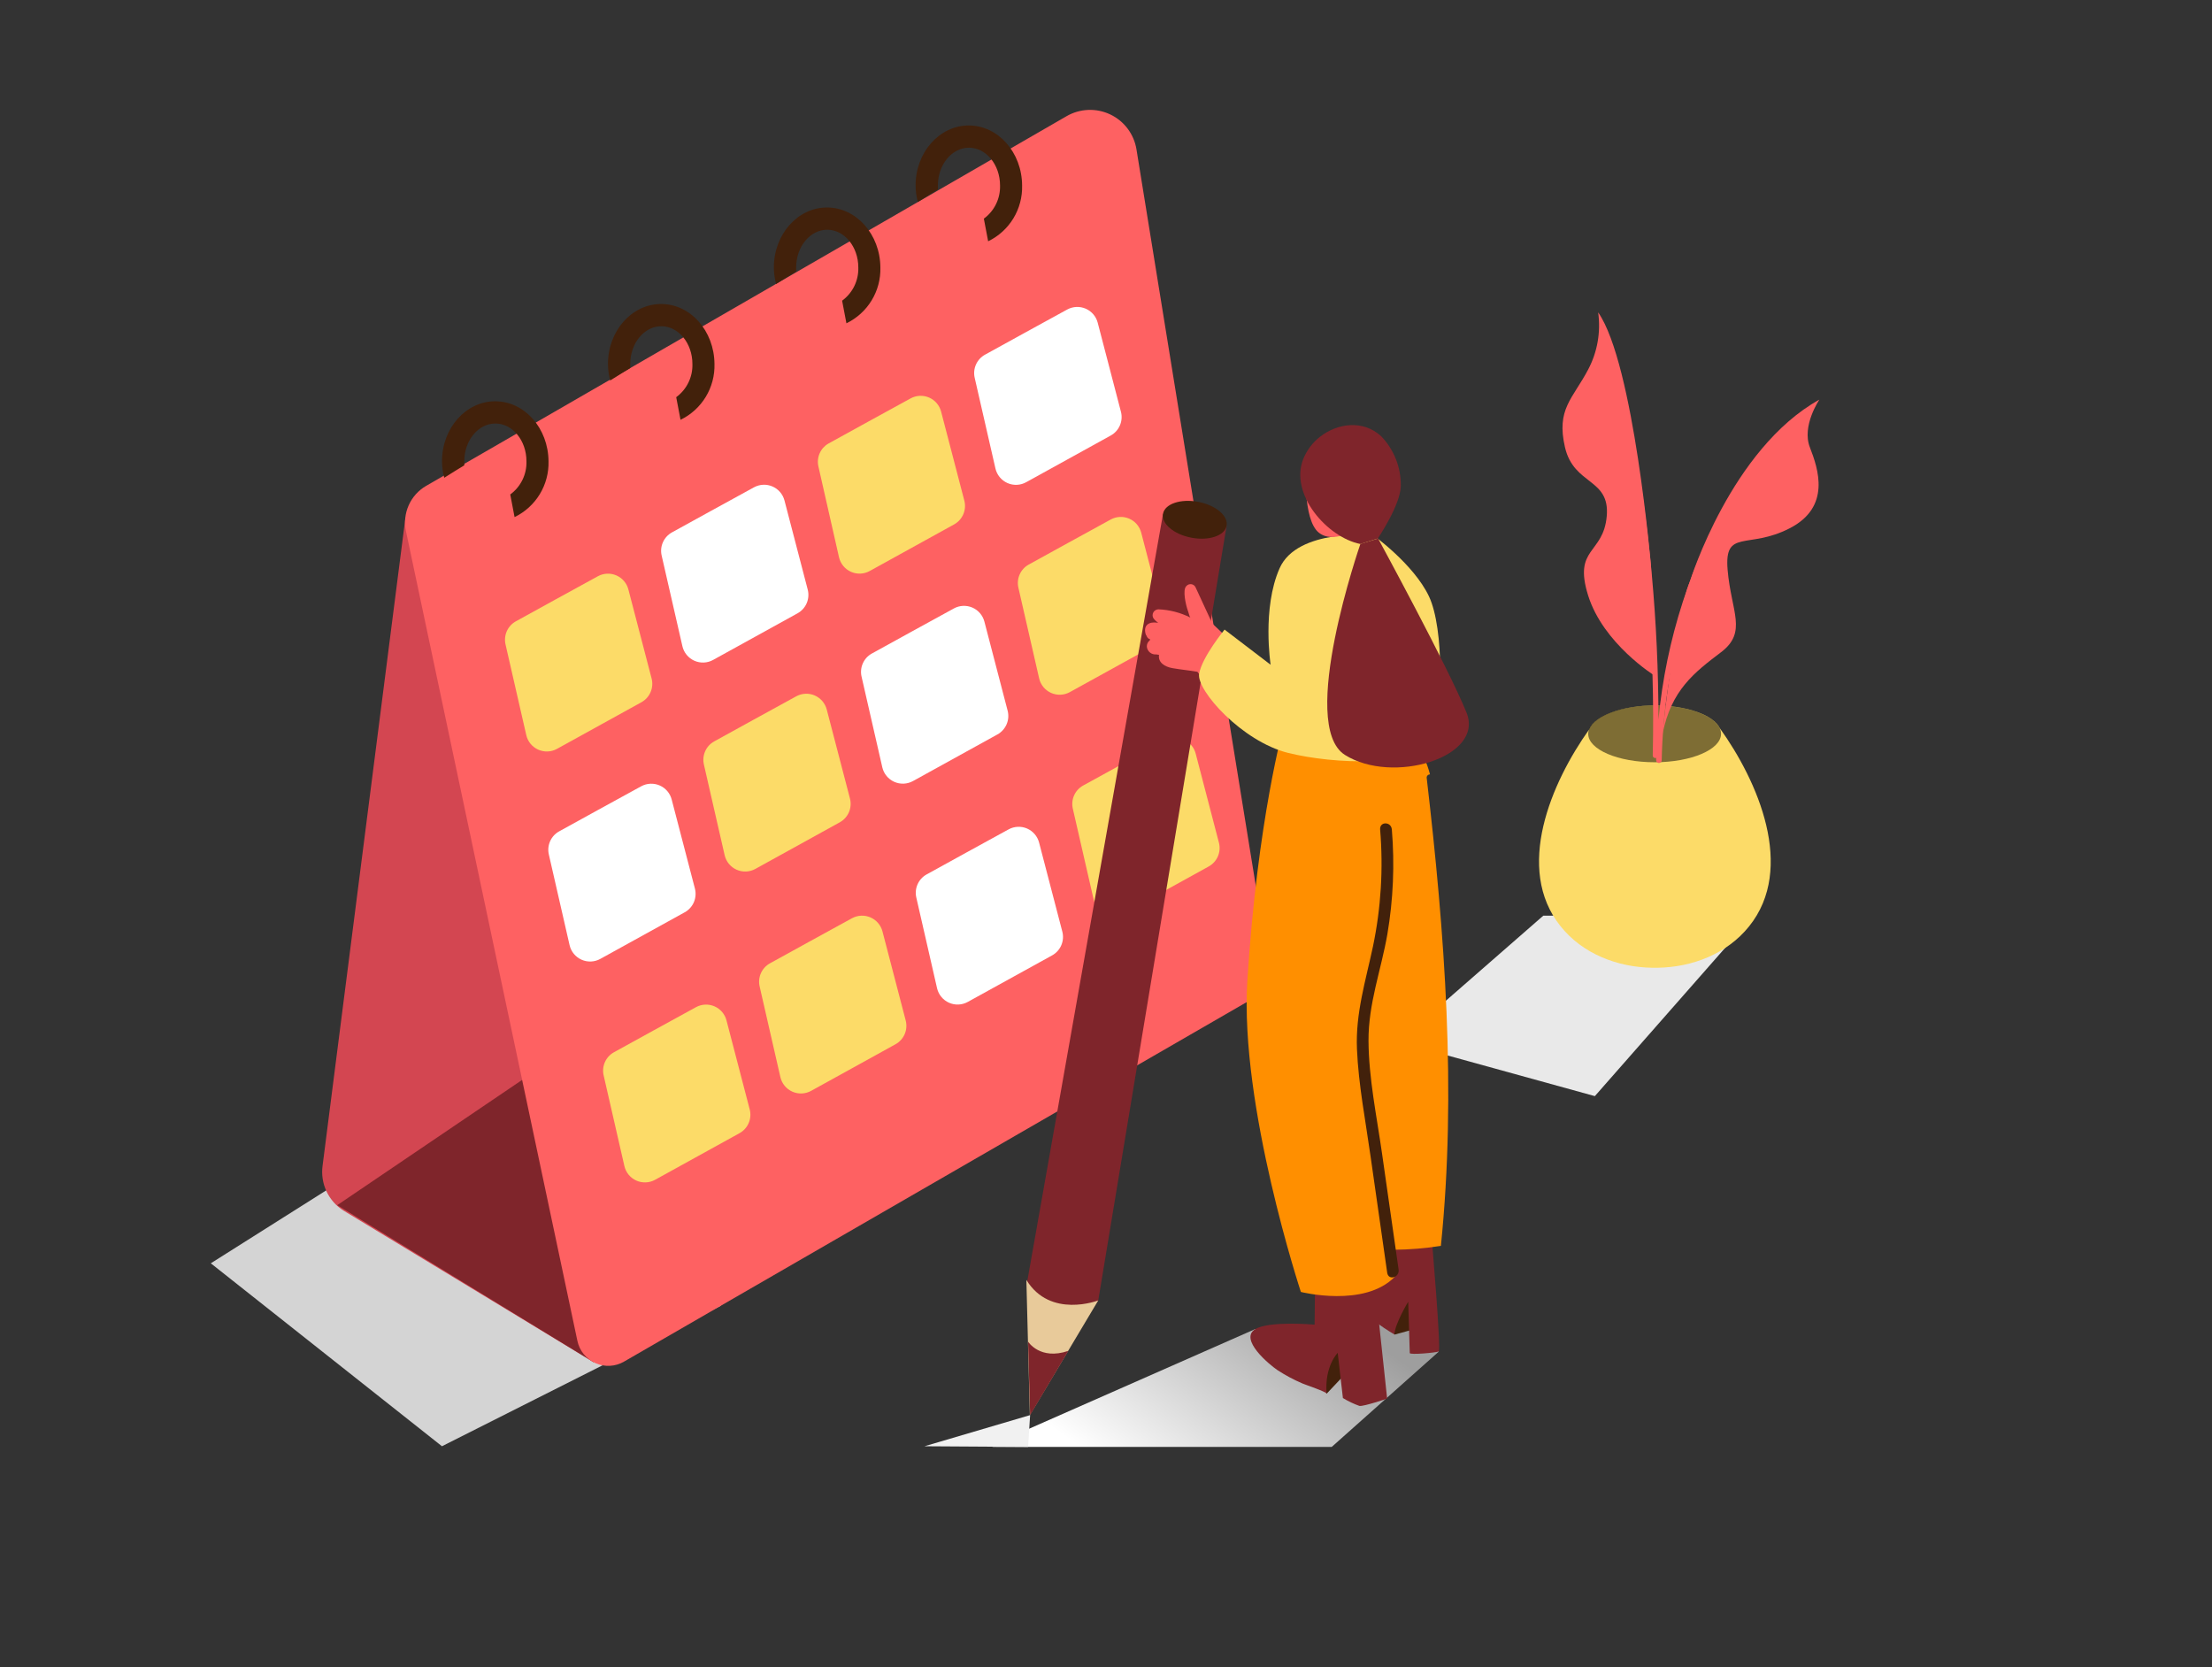
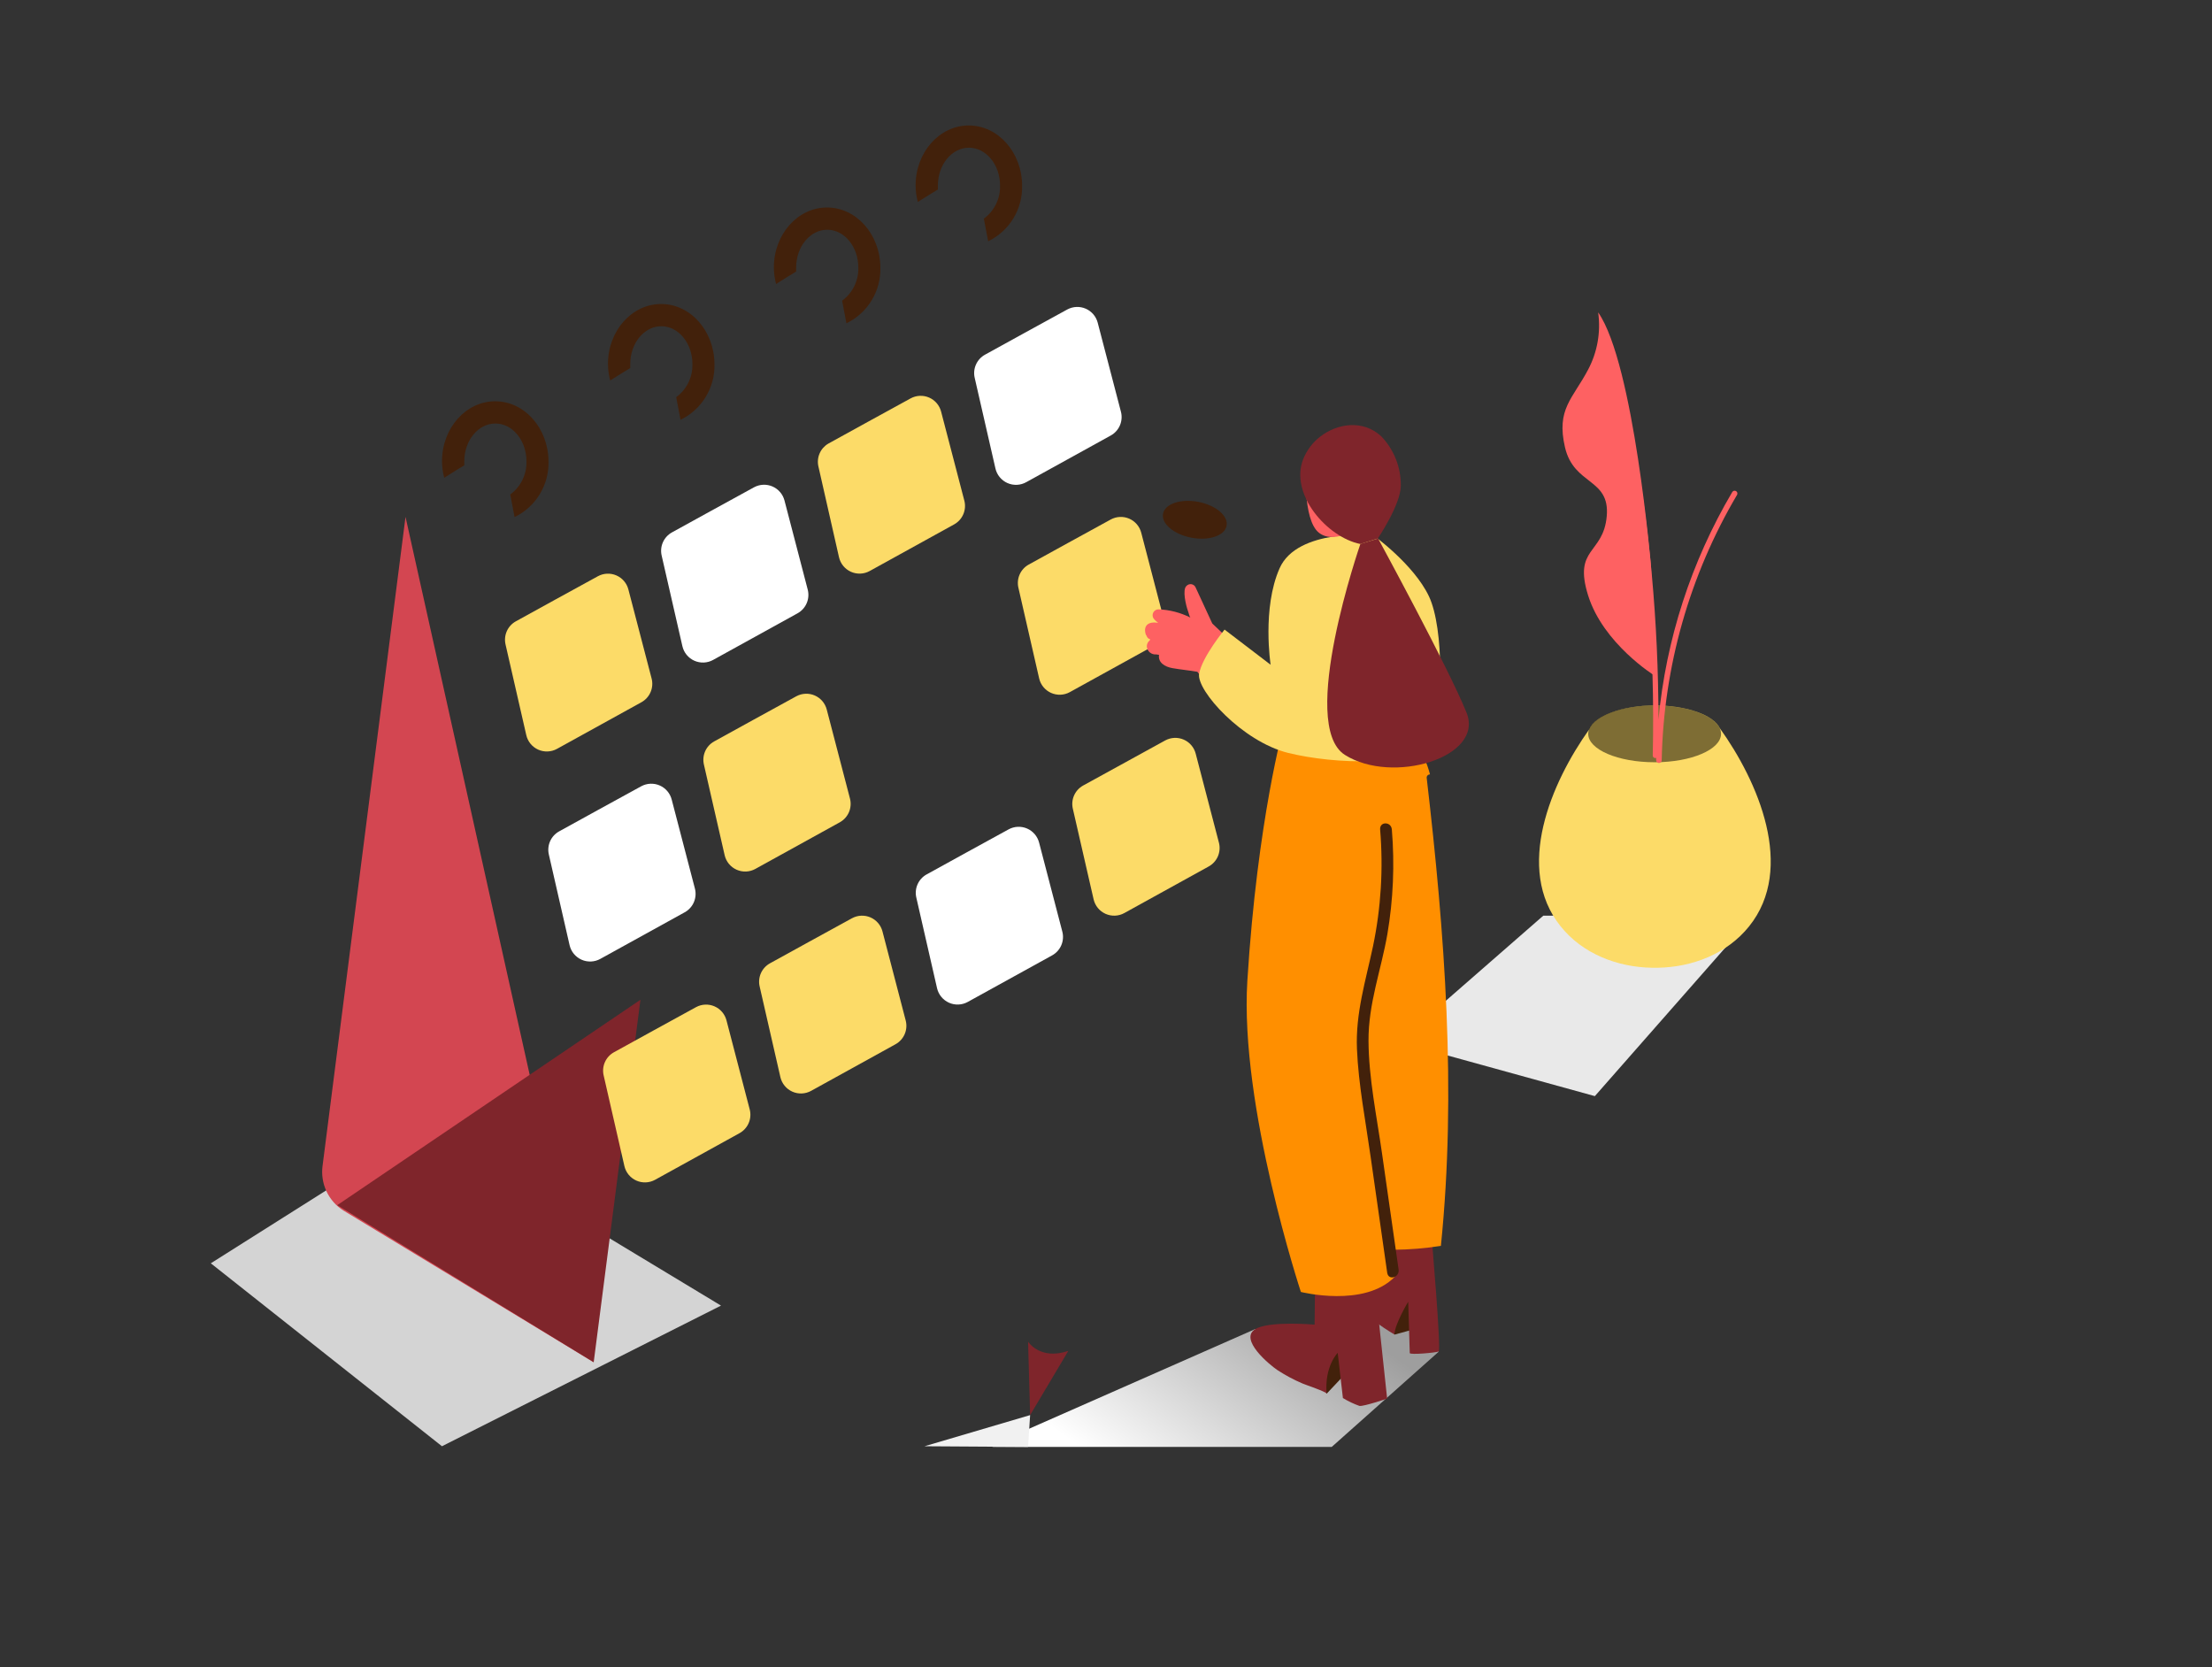
<svg xmlns="http://www.w3.org/2000/svg" width="268" height="202" viewBox="0 0 268 202" fill="none">
  <rect x="0" y="0" width="268" height="202" fill="#333333" stroke="none" />
  <path d="M161.349 175.3L174.314 163.762L172.056 159.219L164.418 157.785L162.663 162.328L152.083 161.021L119.87 175.219L120.352 175.3H161.349Z" fill="url(#paint0_linear)" />
  <path d="M51.597 136.592L25.54 153.055L53.546 175.219L87.355 158.18" fill="url(#paint1_linear)" />
  <path d="M186.983 110.937L169.456 126.24L193.228 132.8L212.443 110.937" fill="url(#paint2_linear)" />
  <path d="M208.37 88.229C207.633 86.648 204.383 85.462 200.484 85.462C196.585 85.462 193.174 86.715 192.551 88.356C187.968 94.775 183.453 105.228 189.087 112.236C191.767 115.587 195.995 117.181 200.169 117.248H200.839C205.013 117.181 209.228 115.58 211.914 112.236C217.582 105.181 212.973 94.635 208.37 88.229Z" fill="#FCDB68" />
  <path opacity="0.5" d="M200.471 92.35C204.915 92.35 208.518 90.808 208.518 88.906C208.518 87.004 204.915 85.462 200.471 85.462C196.027 85.462 192.424 87.004 192.424 88.906C192.424 90.808 196.027 92.35 200.471 92.35Z" fill="black" />
  <path d="M209.864 59.632C204.899 68.053 201.85 77.464 200.933 87.197C200.933 75.42 199.852 63.667 197.704 52.087C197.63 51.679 197.034 51.853 197.074 52.262C199.476 65.204 200.538 78.359 200.243 91.519C200.241 91.57 200.251 91.62 200.274 91.666C200.296 91.712 200.329 91.751 200.37 91.781C200.411 91.811 200.459 91.83 200.509 91.837C200.56 91.844 200.611 91.838 200.658 91.82C200.658 91.914 200.658 92.015 200.658 92.109C200.658 92.197 200.694 92.283 200.757 92.345C200.819 92.408 200.905 92.444 200.993 92.444C201.082 92.444 201.168 92.408 201.23 92.345C201.293 92.283 201.328 92.197 201.328 92.109C201.556 80.781 204.701 69.704 210.461 59.947C210.502 59.868 210.511 59.775 210.485 59.69C210.458 59.605 210.399 59.533 210.32 59.491C210.241 59.45 210.148 59.441 210.063 59.467C209.977 59.494 209.906 59.553 209.864 59.632Z" fill="#FE6162" />
-   <path d="M204.779 70.346C204.779 70.346 209.757 54.339 220.43 48.416C220.43 48.416 218.266 51.592 219.278 54.192C220.289 56.791 221.877 61.415 216.825 64.008C211.774 66.601 208.886 64.008 209.315 69.06C209.744 74.112 211.747 76.571 208.511 79.023C205.275 81.475 202.481 83.613 201.436 88.899C201.442 88.906 202.662 75.666 204.779 70.346Z" fill="#FE6162" />
  <path d="M200.035 68.657C200.035 68.657 197.965 44.047 193.63 37.849C193.962 40.226 193.538 42.648 192.417 44.771C190.541 48.328 188.531 49.561 189.61 54.198C190.689 58.834 195.084 57.91 194.668 62.547C194.253 67.183 190.581 66.305 192.417 72.155C194.253 78.004 200.457 81.85 200.457 81.85" fill="#FE6162" />
  <path d="M71.925 165.042L41.641 146.683C40.735 146.119 40.012 145.306 39.558 144.34C39.104 143.375 38.938 142.299 39.081 141.242L49.131 62.621L71.925 165.042Z" fill="#D34651" />
  <path d="M40.856 146.012L77.593 121.127L71.931 165.041L40.856 146.012Z" fill="#7F252B" />
-   <path d="M49.185 64.356L69.955 162.448C70.079 163.039 70.342 163.592 70.721 164.061C71.1 164.53 71.585 164.903 72.136 165.149C72.687 165.395 73.289 165.507 73.891 165.475C74.494 165.444 75.08 165.27 75.603 164.968L151.48 121.161C152.263 120.709 152.889 120.03 153.277 119.214C153.665 118.398 153.795 117.483 153.651 116.591L137.692 18.097C137.544 17.186 137.178 16.326 136.624 15.588C136.07 14.851 135.345 14.259 134.512 13.864C133.679 13.468 132.763 13.281 131.841 13.318C130.92 13.355 130.021 13.615 129.223 14.076L51.637 58.861C50.7 59.401 49.959 60.223 49.519 61.21C49.078 62.197 48.961 63.298 49.185 64.356Z" fill="#FE6162" />
  <path d="M59.992 48.617C56.441 48.617 53.553 51.873 53.553 55.873C53.557 56.552 53.647 57.227 53.821 57.883L54.089 57.716C54.806 57.253 55.543 56.811 56.253 56.376C56.253 56.215 56.253 56.054 56.253 55.887C56.253 53.361 57.942 51.31 60.019 51.31C62.096 51.31 63.784 53.367 63.784 55.887C63.808 56.666 63.641 57.439 63.299 58.139C62.957 58.84 62.45 59.446 61.821 59.907C61.991 60.8 62.165 61.714 62.344 62.647C63.606 62.037 64.666 61.075 65.396 59.877C66.126 58.679 66.494 57.295 66.457 55.893C66.431 51.866 63.543 48.617 59.992 48.617Z" fill="#42210B" />
  <path d="M80.099 36.831C76.548 36.831 73.66 40.087 73.66 44.087C73.664 44.766 73.754 45.442 73.928 46.098L74.196 45.93C74.913 45.468 75.65 45.026 76.36 44.59C76.36 44.429 76.36 44.268 76.36 44.101C76.36 41.575 78.048 39.525 80.125 39.525C82.202 39.525 83.891 41.582 83.891 44.101C83.914 44.88 83.748 45.653 83.406 46.353C83.064 47.054 82.556 47.66 81.928 48.121C82.097 49.014 82.272 49.928 82.45 50.861C83.713 50.251 84.773 49.289 85.503 48.091C86.232 46.893 86.601 45.51 86.564 44.108C86.537 40.081 83.65 36.831 80.099 36.831Z" fill="#42210B" />
  <path d="M100.198 25.139C96.647 25.139 93.76 28.395 93.76 32.396C93.764 33.074 93.854 33.75 94.028 34.406L94.296 34.238C95.013 33.776 95.75 33.334 96.46 32.898C96.46 32.737 96.46 32.577 96.46 32.409C96.46 29.883 98.148 27.833 100.225 27.833C102.302 27.833 103.991 29.89 103.991 32.409C104.014 33.188 103.848 33.961 103.506 34.662C103.164 35.362 102.656 35.969 102.028 36.429C102.197 37.323 102.371 38.236 102.55 39.17C103.813 38.559 104.873 37.597 105.602 36.399C106.332 35.201 106.701 33.818 106.664 32.416C106.644 28.395 103.749 25.139 100.198 25.139Z" fill="#42210B" />
  <path d="M117.371 15.202C113.82 15.202 110.932 18.459 110.932 22.459C110.936 23.137 111.026 23.813 111.2 24.469L111.468 24.301C112.185 23.839 112.922 23.397 113.632 22.961C113.632 22.8 113.632 22.64 113.632 22.472C113.632 19.946 115.32 17.896 117.397 17.896C119.474 17.896 121.163 19.953 121.163 22.472C121.186 23.251 121.02 24.024 120.678 24.725C120.336 25.425 119.828 26.032 119.2 26.492C119.369 27.386 119.544 28.299 119.722 29.233C120.985 28.622 122.045 27.66 122.775 26.462C123.504 25.264 123.873 23.881 123.836 22.479C123.816 18.452 120.922 15.202 117.371 15.202Z" fill="#42210B" />
  <path d="M62.484 75.284C64.916 73.944 69.472 71.431 72.447 69.81C72.787 69.626 73.165 69.522 73.552 69.505C73.939 69.488 74.324 69.56 74.679 69.714C75.034 69.868 75.35 70.101 75.601 70.395C75.853 70.689 76.034 71.037 76.132 71.411L78.946 82.199C79.09 82.748 79.047 83.329 78.824 83.851C78.6 84.373 78.21 84.805 77.713 85.08L67.482 90.728C67.137 90.919 66.751 91.026 66.357 91.043C65.963 91.059 65.57 90.984 65.21 90.823C64.849 90.662 64.531 90.419 64.28 90.115C64.029 89.81 63.853 89.451 63.764 89.067L61.251 78.085C61.126 77.548 61.178 76.984 61.4 76.479C61.622 75.974 62.003 75.554 62.484 75.284Z" fill="#FCDB68" />
  <path d="M81.398 64.51C83.83 63.17 88.386 60.658 91.361 59.036C91.702 58.852 92.079 58.748 92.466 58.731C92.853 58.714 93.238 58.786 93.593 58.94C93.948 59.094 94.264 59.327 94.515 59.621C94.767 59.915 94.948 60.263 95.046 60.638L97.86 71.425C98.004 71.974 97.961 72.555 97.738 73.077C97.515 73.599 97.124 74.031 96.627 74.306L86.396 79.954C86.051 80.145 85.665 80.252 85.271 80.269C84.877 80.285 84.484 80.21 84.124 80.049C83.763 79.888 83.445 79.646 83.194 79.341C82.944 79.036 82.767 78.677 82.678 78.293L80.165 67.311C80.04 66.774 80.092 66.21 80.314 65.705C80.537 65.2 80.917 64.78 81.398 64.51Z" fill="white" />
  <path d="M100.373 53.736C102.805 52.396 107.361 49.883 110.336 48.262C110.676 48.078 111.054 47.973 111.441 47.956C111.827 47.94 112.213 48.011 112.568 48.166C112.923 48.32 113.238 48.553 113.49 48.847C113.741 49.141 113.923 49.489 114.021 49.863L116.835 60.651C116.979 61.2 116.936 61.781 116.712 62.303C116.489 62.824 116.098 63.257 115.602 63.532L105.371 69.18C105.025 69.371 104.64 69.478 104.246 69.495C103.851 69.511 103.459 69.436 103.098 69.275C102.738 69.114 102.42 68.871 102.169 68.567C101.918 68.262 101.741 67.903 101.652 67.518L99.16 56.53C99.034 55.996 99.084 55.435 99.303 54.932C99.521 54.428 99.897 54.009 100.373 53.736Z" fill="#FCDB68" />
  <path d="M119.347 42.968C121.779 41.628 126.335 39.116 129.31 37.494C129.65 37.31 130.028 37.206 130.415 37.189C130.802 37.172 131.187 37.244 131.542 37.398C131.897 37.552 132.212 37.785 132.464 38.079C132.716 38.373 132.897 38.721 132.995 39.096L135.809 49.883C135.953 50.432 135.91 51.013 135.687 51.535C135.463 52.057 135.073 52.489 134.576 52.764L124.345 58.413C123.998 58.608 123.609 58.72 123.211 58.738C122.812 58.757 122.415 58.681 122.051 58.519C121.687 58.356 121.366 58.11 121.114 57.8C120.862 57.491 120.686 57.127 120.6 56.737L118.087 45.756C117.967 45.217 118.025 44.654 118.252 44.152C118.479 43.649 118.863 43.234 119.347 42.968Z" fill="white" />
  <path d="M67.73 100.732C70.162 99.392 74.718 96.879 77.693 95.258C78.034 95.074 78.412 94.969 78.798 94.953C79.185 94.936 79.57 95.007 79.925 95.162C80.28 95.316 80.596 95.549 80.847 95.843C81.099 96.137 81.281 96.485 81.378 96.859L84.192 107.647C84.336 108.196 84.293 108.777 84.07 109.299C83.847 109.82 83.456 110.253 82.959 110.528L72.728 116.176C72.383 116.367 71.998 116.474 71.603 116.491C71.209 116.507 70.816 116.432 70.456 116.271C70.095 116.11 69.777 115.867 69.526 115.563C69.276 115.258 69.099 114.899 69.01 114.515L66.498 103.533C66.372 102.995 66.424 102.432 66.646 101.926C66.868 101.421 67.249 101.002 67.73 100.732Z" fill="white" />
  <path d="M86.517 89.831C88.949 88.49 93.505 85.978 96.48 84.356C96.82 84.172 97.198 84.068 97.585 84.051C97.972 84.034 98.357 84.106 98.712 84.26C99.067 84.415 99.382 84.648 99.634 84.942C99.886 85.236 100.067 85.583 100.165 85.958L102.979 96.745C103.123 97.294 103.08 97.876 102.857 98.397C102.633 98.919 102.243 99.352 101.746 99.626L91.515 105.275C91.17 105.465 90.784 105.573 90.39 105.589C89.996 105.606 89.603 105.53 89.243 105.369C88.882 105.208 88.564 104.966 88.313 104.661C88.062 104.357 87.886 103.998 87.797 103.613L85.284 92.631C85.159 92.094 85.211 91.53 85.433 91.025C85.655 90.52 86.036 90.101 86.517 89.831Z" fill="#FCDB68" />
-   <path d="M105.619 79.184C108.051 77.844 112.607 75.331 115.582 73.71C115.922 73.525 116.3 73.421 116.687 73.404C117.073 73.388 117.459 73.459 117.814 73.613C118.169 73.768 118.484 74.001 118.736 74.295C118.987 74.589 119.169 74.936 119.267 75.311L122.081 86.098C122.225 86.647 122.182 87.229 121.958 87.75C121.735 88.272 121.344 88.705 120.848 88.98L110.617 94.628C110.271 94.818 109.886 94.926 109.492 94.942C109.097 94.959 108.705 94.883 108.344 94.722C107.984 94.561 107.666 94.319 107.415 94.014C107.164 93.71 106.987 93.351 106.898 92.966L104.386 81.984C104.26 81.447 104.312 80.883 104.535 80.378C104.757 79.873 105.137 79.454 105.619 79.184Z" fill="white" />
  <path d="M124.62 68.41C127.052 67.07 131.608 64.557 134.583 62.935C134.923 62.751 135.301 62.647 135.688 62.63C136.075 62.614 136.46 62.685 136.815 62.839C137.17 62.994 137.485 63.227 137.737 63.521C137.989 63.815 138.17 64.162 138.268 64.537L141.082 75.324C141.226 75.873 141.183 76.455 140.96 76.977C140.736 77.498 140.345 77.931 139.849 78.206L129.618 83.854C129.272 84.044 128.887 84.152 128.493 84.168C128.099 84.185 127.706 84.109 127.345 83.948C126.985 83.787 126.667 83.545 126.416 83.24C126.165 82.936 125.988 82.577 125.9 82.192L123.387 71.21C123.261 70.673 123.313 70.109 123.536 69.604C123.758 69.099 124.139 68.68 124.62 68.41Z" fill="#FCDB68" />
  <path d="M74.37 127.493C76.802 126.153 81.358 123.641 84.333 122.019C84.673 121.835 85.051 121.73 85.438 121.714C85.825 121.697 86.21 121.769 86.565 121.923C86.92 122.077 87.235 122.31 87.487 122.604C87.739 122.898 87.92 123.246 88.018 123.62L90.832 134.408C90.976 134.957 90.933 135.538 90.71 136.06C90.486 136.582 90.096 137.014 89.599 137.289L79.368 142.937C79.022 143.128 78.637 143.235 78.243 143.252C77.849 143.268 77.456 143.193 77.095 143.032C76.735 142.871 76.417 142.629 76.166 142.324C75.915 142.019 75.738 141.66 75.65 141.276L73.137 130.294C73.011 129.757 73.064 129.193 73.286 128.688C73.508 128.183 73.889 127.763 74.37 127.493Z" fill="#FCDB68" />
  <path d="M93.271 116.719C95.703 115.379 100.259 112.867 103.233 111.245C103.574 111.061 103.952 110.957 104.338 110.94C104.725 110.923 105.111 110.995 105.466 111.149C105.821 111.303 106.136 111.536 106.388 111.83C106.639 112.124 106.821 112.472 106.918 112.846L109.732 123.634C109.876 124.183 109.833 124.764 109.61 125.286C109.387 125.808 108.996 126.24 108.5 126.515L98.269 132.164C97.923 132.354 97.538 132.462 97.144 132.478C96.749 132.494 96.356 132.419 95.996 132.258C95.636 132.097 95.318 131.855 95.067 131.55C94.816 131.245 94.639 130.886 94.55 130.502L92.038 119.52C91.912 118.983 91.964 118.419 92.186 117.914C92.409 117.409 92.789 116.989 93.271 116.719Z" fill="#FCDB68" />
  <path d="M112.245 105.952C114.677 104.612 119.233 102.099 122.208 100.478C122.548 100.293 122.926 100.189 123.313 100.172C123.7 100.156 124.085 100.227 124.44 100.381C124.795 100.536 125.11 100.769 125.362 101.063C125.614 101.357 125.795 101.704 125.893 102.079L128.707 112.866C128.851 113.415 128.808 113.997 128.585 114.518C128.361 115.04 127.971 115.473 127.474 115.748L117.25 121.389C116.904 121.58 116.519 121.687 116.125 121.704C115.73 121.72 115.337 121.645 114.977 121.484C114.617 121.323 114.299 121.08 114.048 120.776C113.797 120.471 113.62 120.112 113.531 119.728L111.019 108.746C110.894 108.21 110.946 107.648 111.167 107.145C111.388 106.641 111.766 106.222 112.245 105.952Z" fill="white" />
  <path d="M131.219 95.177C133.652 93.837 138.208 91.325 141.182 89.703C141.523 89.519 141.901 89.415 142.287 89.398C142.674 89.381 143.06 89.453 143.415 89.607C143.77 89.761 144.085 89.994 144.336 90.288C144.588 90.582 144.77 90.93 144.867 91.305L147.681 102.092C147.825 102.641 147.782 103.222 147.559 103.744C147.336 104.266 146.945 104.698 146.449 104.973L136.218 110.622C135.872 110.812 135.487 110.92 135.092 110.936C134.698 110.952 134.305 110.877 133.945 110.716C133.585 110.555 133.266 110.313 133.016 110.008C132.765 109.703 132.588 109.344 132.499 108.96L129.98 97.971C129.856 97.434 129.91 96.871 130.134 96.368C130.357 95.864 130.738 95.446 131.219 95.177Z" fill="#FCDB68" />
-   <path d="M131.595 159.829C131.869 159.454 132.767 157.913 133.062 157.558L148.613 63.699C148.613 63.699 141.826 64.624 140.914 62.239L124.406 155.534C124.593 156.955 124.72 158.375 124.828 159.802L130.04 161.812C130.458 161.079 130.982 160.41 131.595 159.829Z" fill="#7F252B" />
-   <path d="M133.062 157.551C133.062 157.551 127.246 159.802 124.352 155.065L124.774 171.447L133.062 157.551Z" fill="#E8CA9A" />
  <path d="M124.807 171.447L124.56 162.549C124.56 162.549 126.013 164.841 129.437 163.662L124.807 171.447Z" fill="#7F252B" />
  <path d="M148.61 63.705C148.838 62.505 147.298 61.205 145.172 60.801C143.045 60.397 141.136 61.042 140.908 62.241C140.68 63.441 142.22 64.741 144.346 65.145C146.473 65.549 148.382 64.905 148.61 63.705Z" fill="#42210B" />
  <path d="M168.94 161.698L172.29 160.78L171.768 156.76C171.768 156.76 168.17 157.336 168.94 161.698Z" fill="#42210B" />
  <path d="M173.456 149.912C173.456 149.912 174.629 163.581 174.307 163.735C173.986 163.889 170.803 164.171 170.803 163.929C170.803 163.688 170.615 157.711 170.615 157.711C170.615 157.711 169.014 160.351 168.94 161.671C168.94 161.671 165.128 159.5 164.418 157.758C163.708 156.016 166.046 148.72 166.937 148.324" fill="#7F252B" />
  <path d="M160.726 168.861L164.485 164.874L162.04 161.772C162.04 161.772 159.741 166.804 160.726 168.861Z" fill="#42210B" />
  <path d="M166.307 153.055L168.063 169.45C168.063 169.45 165.229 170.409 164.713 170.335C164.011 170.087 163.337 169.766 162.703 169.377L162.073 163.903C162.073 163.903 160.445 165.531 160.733 168.854C160.733 168.626 158.14 167.769 157.805 167.615C156.747 167.165 155.732 166.622 154.77 165.993C153.772 165.323 150.08 162.248 152.09 161.028C153.778 159.996 159.272 160.485 159.272 160.485L159.353 153.711" fill="#7F252B" />
  <path d="M172.86 94.3C172.847 94.242 172.847 94.181 172.861 94.123C172.875 94.064 172.902 94.01 172.94 93.964C172.978 93.918 173.027 93.881 173.081 93.857C173.136 93.833 173.196 93.822 173.255 93.824C172.883 92.386 172.259 91.025 171.413 89.804L155.541 87.935C155.541 87.935 152.351 99.278 151.125 118.83C150.174 133.986 157.611 156.526 157.611 156.526C157.611 156.526 165.309 158.476 169.001 154.677L168.854 151.413C170.77 151.398 172.682 151.242 174.575 150.944C176.492 132.117 175.044 113.061 172.86 94.3Z" fill="#FF8F00" />
  <path d="M169.45 153.799L167.44 139.728C166.803 135.252 165.832 130.649 165.805 126.113C165.778 121.577 167.339 117.51 168.09 113.181C168.802 108.993 168.984 104.732 168.632 100.498C168.552 99.513 167.138 99.506 167.212 100.498C167.609 105.234 167.318 110.003 166.348 114.655C165.463 118.816 164.224 122.756 164.405 127.084C164.586 131.413 165.45 135.795 166.06 140.137L168.07 154.207C168.224 155.186 169.591 154.77 169.45 153.799Z" fill="#42210B" />
  <path d="M152.76 81.77C152.271 81.234 151.768 80.712 151.266 80.196L151.226 80.135C149.888 78.502 148.435 76.966 146.877 75.539L144.867 71.19C144.825 71.085 144.757 70.992 144.669 70.92C144.581 70.848 144.476 70.8 144.364 70.78C144.252 70.76 144.137 70.768 144.029 70.805C143.921 70.842 143.825 70.905 143.749 70.989C143.219 71.445 143.702 73.375 143.903 73.944C144.104 74.514 143.742 73.489 143.976 74.159C144.017 74.273 144.137 74.782 144.238 74.829C143.027 74.218 141.7 73.875 140.345 73.824C140.221 73.827 140.101 73.861 139.995 73.924C139.889 73.988 139.801 74.077 139.739 74.184C139.678 74.291 139.646 74.413 139.645 74.536C139.644 74.66 139.675 74.781 139.735 74.889C139.891 75.109 140.089 75.296 140.318 75.438H140.171C139.233 75.311 138.516 75.713 138.791 76.778C138.815 76.871 138.858 76.958 138.918 77.033C138.946 77.136 139.001 77.229 139.078 77.304C139.154 77.378 139.25 77.43 139.353 77.455L139.306 77.576C139.19 77.665 139.096 77.781 139.033 77.914C138.97 78.047 138.94 78.193 138.945 78.34C138.957 78.477 138.997 78.61 139.061 78.731C139.125 78.853 139.212 78.961 139.318 79.048C139.424 79.136 139.546 79.202 139.677 79.243C139.809 79.283 139.947 79.297 140.084 79.284L140.425 79.338C140.285 80.283 141.136 80.785 142.04 80.946C143.058 81.127 144.05 81.214 145.068 81.388L146.965 83.767C147.474 84.437 148.197 85.858 149.068 86.025C149.939 86.192 150.341 84.826 149.444 84.685C149.631 84.718 149.323 84.504 149.256 84.41C149.088 84.189 148.914 83.981 148.733 83.74C149.205 84.345 149.784 84.859 150.442 85.254C150.564 85.32 150.702 85.35 150.84 85.339C150.978 85.328 151.11 85.277 151.22 85.193C151.33 85.108 151.413 84.994 151.459 84.863C151.505 84.733 151.513 84.592 151.48 84.457C151.329 83.915 151.13 83.388 150.884 82.882C151.015 82.779 151.109 82.635 151.152 82.474L151.226 82.541C151.358 82.648 151.524 82.705 151.695 82.702L151.802 82.816C152.365 83.452 153.363 82.447 152.76 81.77Z" fill="#FE6162" />
  <path d="M166.348 64.818C166.348 64.818 157.195 63.987 155.038 68.838C152.881 73.689 153.946 80.537 153.946 80.537L148.365 76.276C148.365 76.276 145.618 79.626 145.283 81.636C144.948 83.646 150.495 89.837 156.063 91.218C161.631 92.598 171.701 93 173.282 89.636C174.863 86.273 174.977 76.148 173.128 72.249C171.279 68.349 166.348 64.818 166.348 64.818Z" fill="#FCDB68" />
  <path d="M158.234 56.289C158.234 56.289 157.772 62.989 159.815 64.557C161.859 66.125 165.255 63.545 165.255 63.545" fill="#FE6162" />
  <path d="M159.909 52.932C159.017 53.635 158.324 54.559 157.899 55.612C156.211 59.84 160.76 65.093 164.82 65.91L166.931 65.24C166.931 65.24 169.718 61.133 169.718 58.828C169.739 56.601 168.885 54.455 167.339 52.851C165.162 50.848 162.06 51.243 159.909 52.932Z" fill="#7F252B" />
  <path d="M164.82 65.904C164.82 65.904 157.209 87.827 162.944 91.459C168.679 95.09 179.868 91.78 177.684 86.346C175.5 80.912 166.964 65.24 166.964 65.24" fill="#7F252B" />
  <path d="M124.807 171.447L112.01 175.22L124.56 175.3L124.807 171.447Z" fill="url(#paint3_linear)" />
  <defs>
    <linearGradient id="paint0_linear" x1="138.703" y1="181.31" x2="157.056" y2="155.454" gradientUnits="userSpaceOnUse">
      <stop offset="0.01" stop-color="white" />
      <stop offset="0.99" stop-color="#9E9E9E" />
    </linearGradient>
    <linearGradient id="paint1_linear" x1="4535.5" y1="9694.16" x2="5177.78" y2="8245.13" gradientUnits="userSpaceOnUse">
      <stop offset="0.01" stop-color="white" />
      <stop offset="0.99" stop-color="#D4D4D4" />
    </linearGradient>
    <linearGradient id="paint2_linear" x1="11917.4" y1="4325.07" x2="12267.4" y2="3355.37" gradientUnits="userSpaceOnUse">
      <stop offset="0.01" stop-color="#E9E9E9" />
      <stop offset="0.99" stop-color="#A9ABAA" />
    </linearGradient>
    <linearGradient id="paint3_linear" x1="2344.57" y1="1187.67" x2="2370.87" y2="1064.54" gradientUnits="userSpaceOnUse">
      <stop offset="0.01" stop-color="white" />
      <stop offset="0.99" stop-color="#F1F1F1" />
    </linearGradient>
  </defs>
</svg>